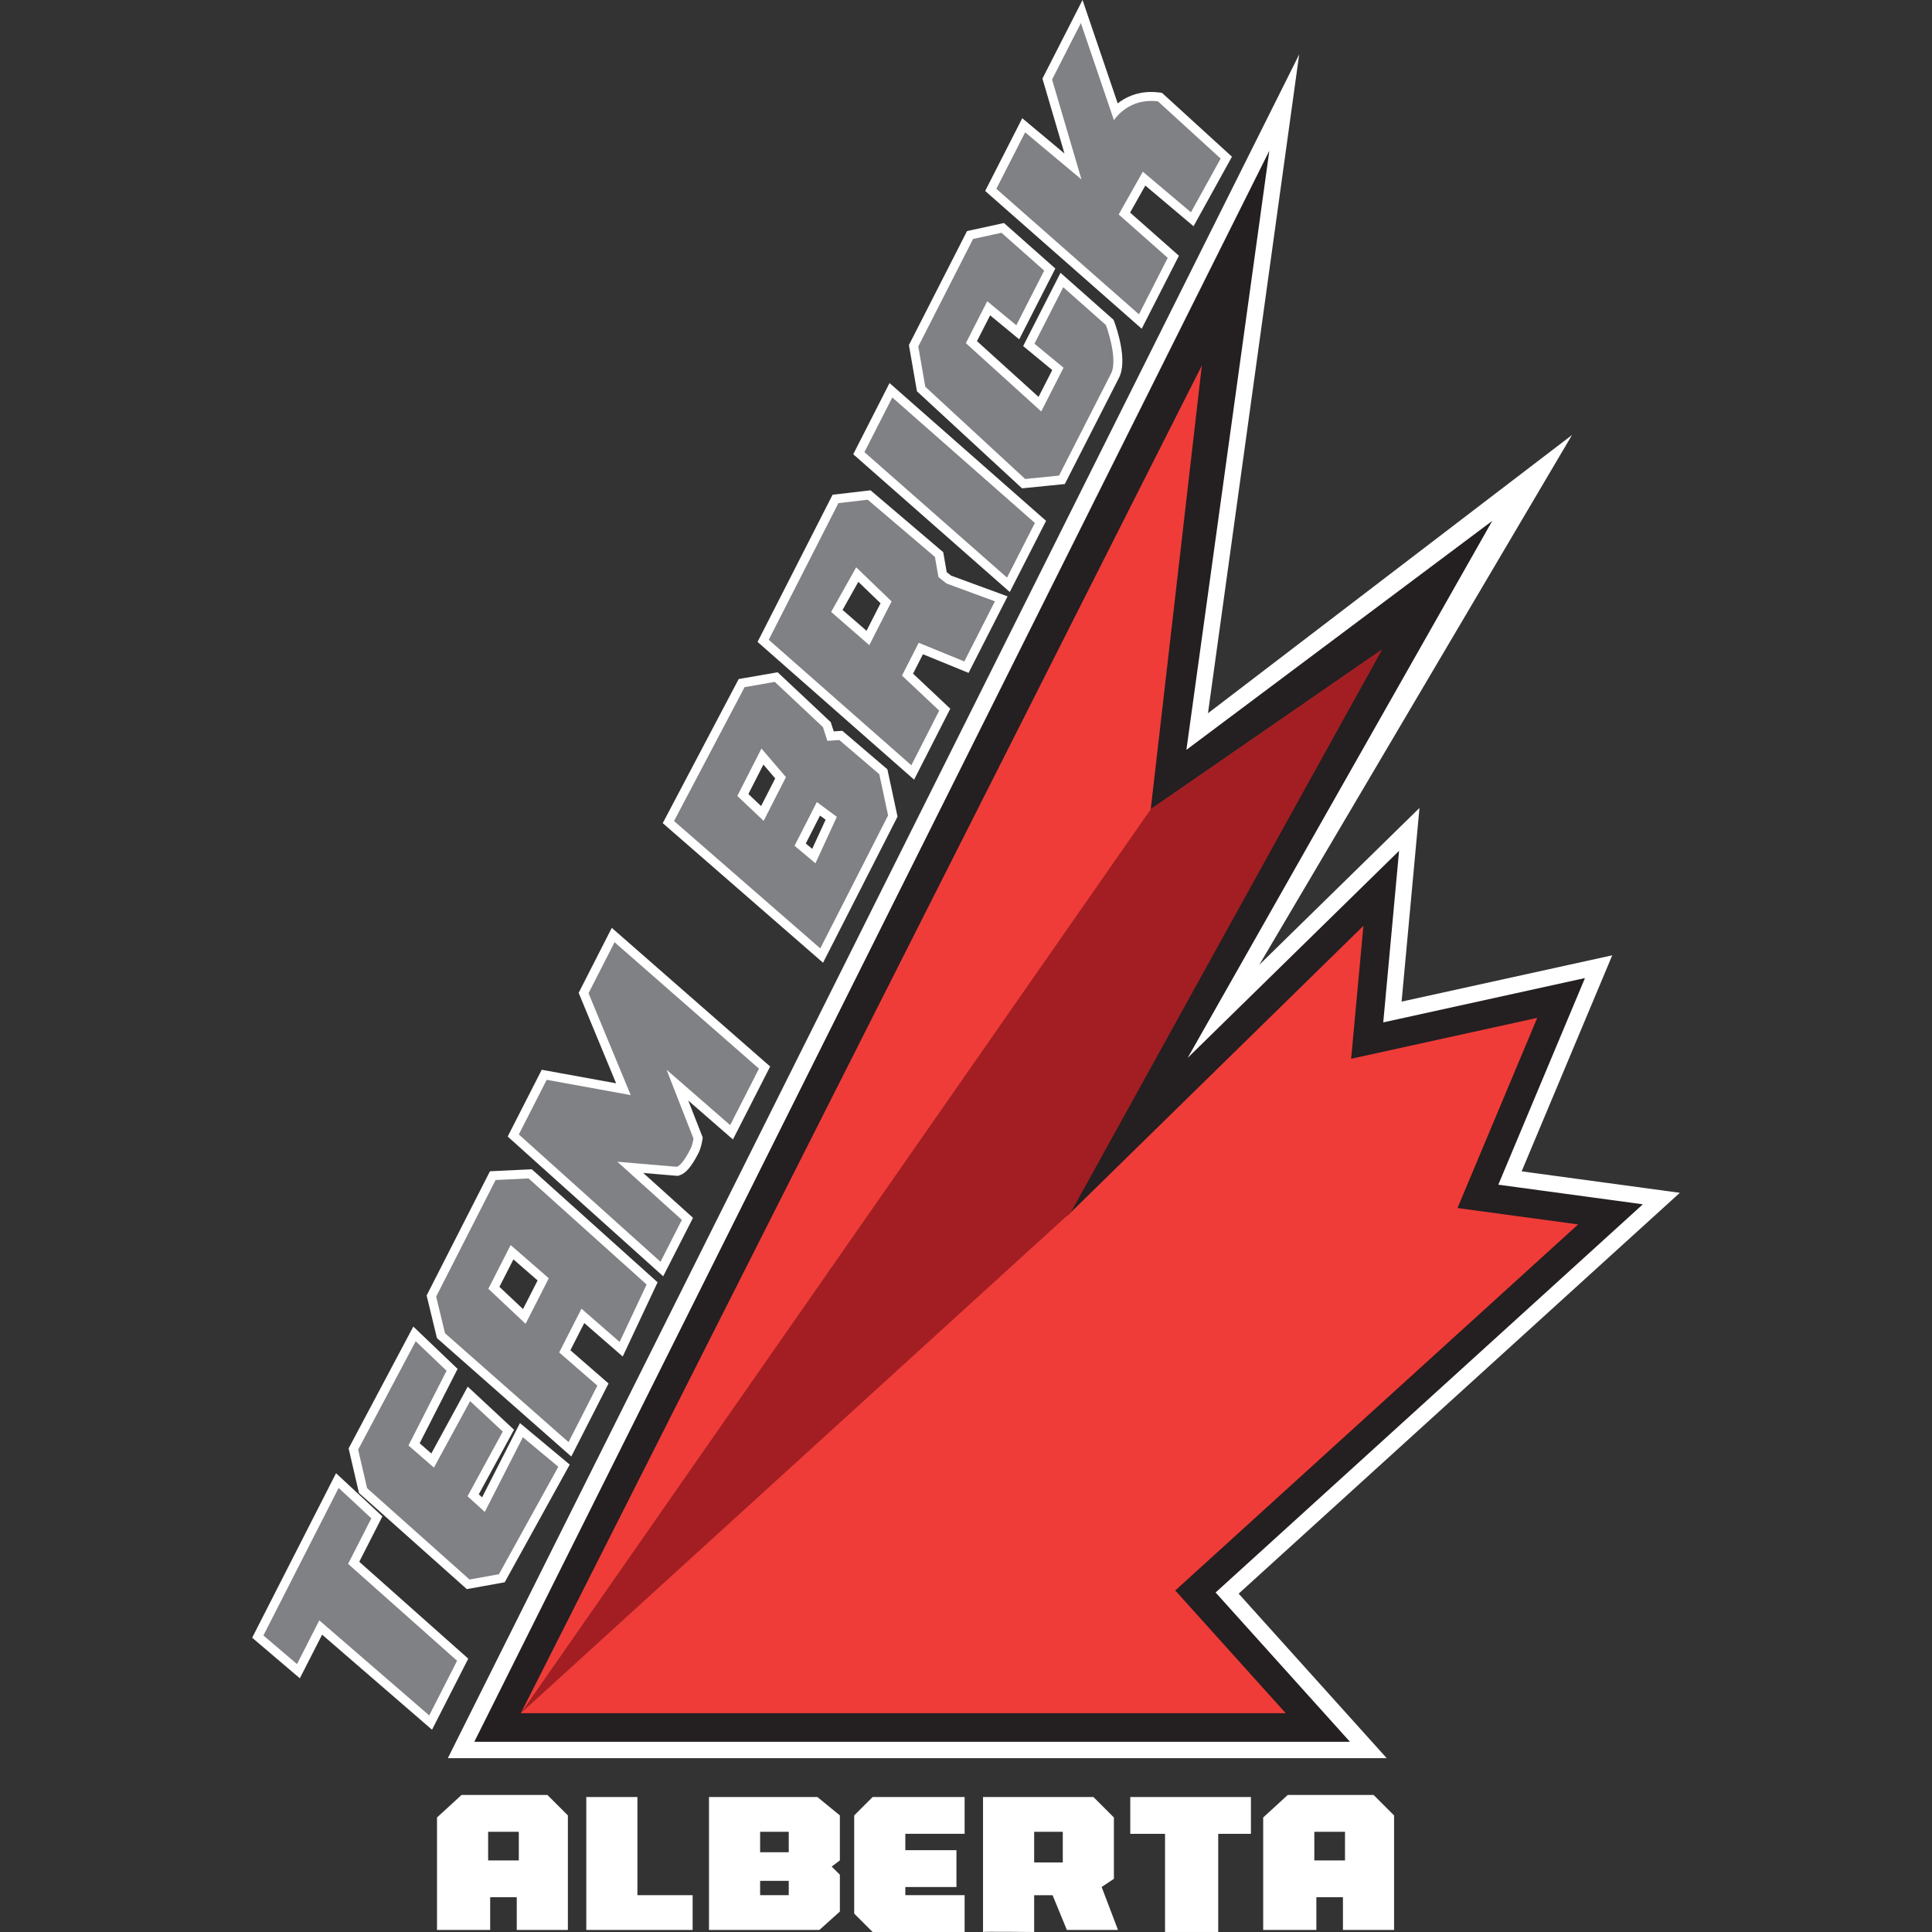
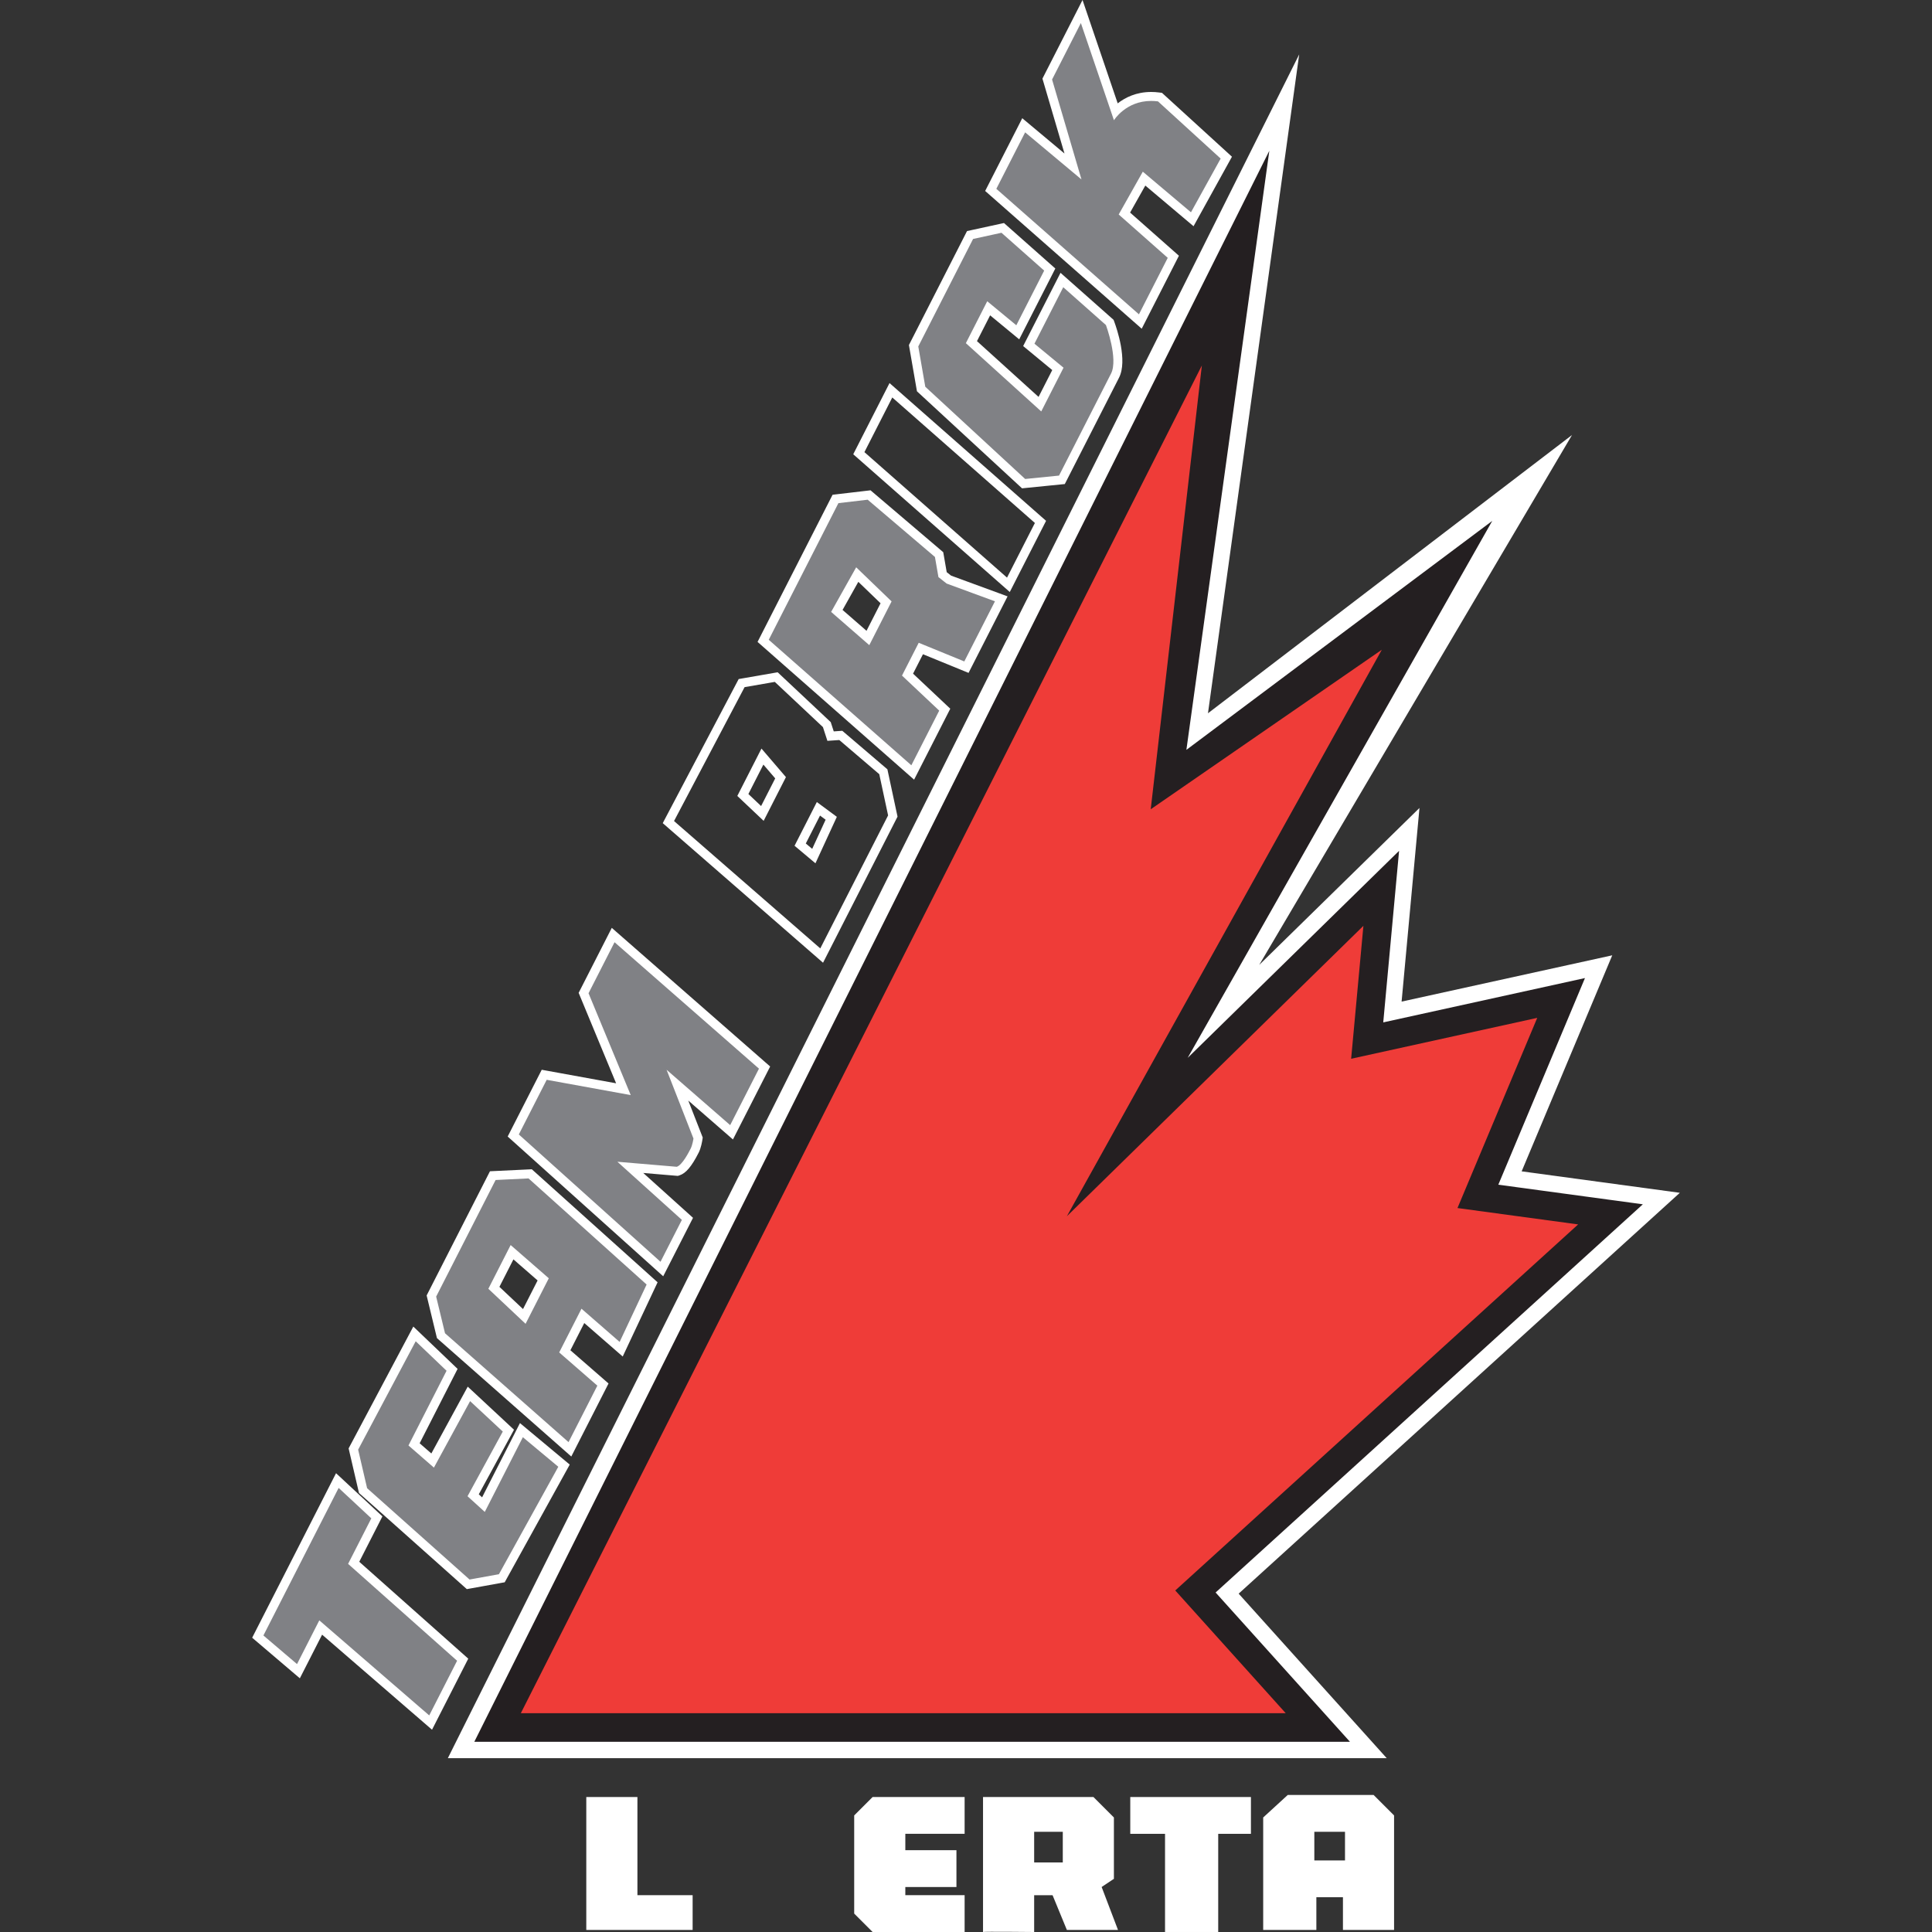
<svg xmlns="http://www.w3.org/2000/svg" version="1.1" viewBox="0 0 300 300">
  <rect x="0" y="0" width="300" height="300" fill="#333333" stroke="none" />
  <defs>
    <style>
      .cls-1 {
        fill: #808185;
      }

      .cls-2 {
        fill: #ef3c38;
      }

      .cls-3 {
        fill: #fff;
      }

      .cls-4 {
        fill: #a21e22;
      }

      .cls-5 {
        fill: #241f21;
      }
    </style>
  </defs>
  <g>
    <g id="Layer_1">
      <g>
        <g>
          <polygon class="cls-3" points="69.541 273.007 201.738 8.45 187.573 110.756 244.1 67.55 195.532 149.828 220.415 125.459 217.639 155.529 250.35 148.34 236.282 181.886 260.843 185.217 192.338 247.462 215.329 273.007 69.541 273.007" />
          <polygon class="cls-5" points="73.65 270.467 197.101 23.411 184.222 116.438 231.715 80.887 184.425 164.261 217.249 132.115 214.79 158.756 246.114 151.872 232.659 183.959 255.101 187.002 188.759 247.282 209.624 270.467 73.65 270.467" />
          <polygon class="cls-2" points="80.877 266.021 199.642 266.021 182.494 246.967 245.052 190.126 226.317 187.585 238.701 158.053 209.804 164.404 211.709 143.763 165.664 188.856 214.567 100.893 178.684 125.663 186.623 56.754 80.877 266.021" />
-           <polygon class="cls-4" points="80.877 266.021 166.299 188.221 214.567 100.893 178.684 125.663 80.877 266.021" />
        </g>
        <g>
-           <path class="cls-3" d="M85.005,278.723h-13.337l-3.811,3.493v17.465h8.256v-5.081h4.128v5.081h7.939v-17.783l-3.175-3.175h-.001ZM80.56,288.885h-4.763v-4.445h4.763v4.445Z" />
          <path class="cls-3" d="M213.296,278.723h-13.337l-3.811,3.493v17.465h8.256v-5.081h4.128v5.081h7.939v-17.783l-3.175-3.175h-.001ZM208.851,288.885h-4.763v-4.445h4.763v4.445Z" />
          <polygon class="cls-3" points="107.552 294.283 98.978 294.283 98.978 279.041 91.039 279.041 91.039 299.681 107.552 299.681 107.552 294.283" />
-           <path class="cls-3" d="M130.416,281.898l-3.493-2.858h-16.831v20.64h17.148l3.175-2.858v-5.716l-1.27-1.27,1.27-.952v-6.986h.001ZM122.477,294.282h-4.445v-2.223h4.445v2.223ZM122.477,287.613h-4.445v-3.175h4.445v3.175Z" />
          <polygon class="cls-3" points="132.639 297.141 132.639 281.898 135.497 279.041 149.786 279.041 149.786 284.756 140.578 284.756 140.578 287.297 148.516 287.297 148.516 293.013 140.578 293.013 140.578 294.283 149.786 294.283 149.786 299.999 135.497 299.999 132.639 297.141" />
          <path class="cls-3" d="M171.062,293.013l1.905-1.27v-9.526l-3.175-3.175h-17.148v20.958c0-.086,7.939,0,7.939,0v-5.716h2.858l2.223,5.399h7.939l-2.54-6.669h-.001ZM165.029,289.203h-4.445v-4.763h4.445v4.763Z" />
          <polygon class="cls-3" points="194.244 279.041 194.244 284.756 189.163 284.756 189.163 299.999 180.906 299.999 180.906 284.756 175.508 284.756 175.508 279.041 194.244 279.041" />
        </g>
        <g>
          <g>
            <path class="cls-1" d="M68.477,207.406l-1.488-6.157,9.531-18.696,5.805-.277,18.932,17.014-4.802,10.219-5.947-5.179-2.808,5.509,5.924,5.158-5.127,10.056-20.021-17.648h0ZM81.414,204.417l2.936-5.758-4.839-4.214-2.819,5.527s4.722,4.445,4.722,4.445Z" />
            <path class="cls-3" d="M82.073,182.985l18.333,16.475-4.189,8.914-5.924-5.159-3.461,6.79,5.924,5.159-4.472,8.77-19.182-16.908-1.375-5.691,9.231-18.106,5.115-.244M81.611,205.562l3.606-7.072-5.924-5.159-3.461,6.79,5.78,5.442M82.578,181.563l-.572.027-5.115.244-.809.039-.368.721-9.231,18.106-.234.459.121.502,1.375,5.691.104.428.33.291,19.182,16.908,1.349,1.189.817-1.602,4.472-8.77.495-.971-.822-.715-5.102-4.443,2.155-4.227,4.577,3.986,1.393,1.213.785-1.673,4.189-8.914.441-.938-.771-.693-18.333-16.475-.427-.383h-.001ZM77.549,199.821l2.175-4.265,3.755,3.27-2.266,4.444-3.663-3.449h0Z" />
          </g>
          <g>
-             <path class="cls-1" d="M103.788,127.655l11.374-21.583,5.374-.934,7.856,7.379.581,1.788,1.588-.11,6.604,5.642,1.472,6.875-11.048,21.669s-23.8-20.726-23.8-20.726ZM126.372,132.933l2.703-5.871-1.987-1.47-2.836,5.562s2.12,1.78,2.12,1.78ZM118.383,126.312l2.826-5.542-2.819-3.287-3.04,5.963,3.032,2.867h0Z" />
            <path class="cls-3" d="M120.312,105.885l7.472,7.017.694,2.136,1.847-.127,6.208,5.303,1.37,6.401-10.53,20.653-22.71-19.777,10.956-20.791,4.693-.815M118.579,127.459l3.461-6.79-3.799-4.432-3.751,7.356,4.088,3.867M126.622,134.054l3.323-7.217-3.107-2.297-3.461,6.79,3.245,2.724M120.757,104.391l-.687.119-4.693.815-.675.117-.32.607-10.956,20.791-.515.977.833.725,22.71,19.777,1.348,1.173.812-1.592,10.53-20.653.225-.441-.104-.485-1.37-6.401-.099-.462-.36-.307-6.208-5.303-.434-.371-.569.04-.76.053-.357-1.099-.111-.341-.261-.245-7.472-7.017-.508-.477h0ZM116.208,123.296l2.33-4.57,1.836,2.141-2.19,4.296-1.975-1.868h0ZM125.124,130.975l2.209-4.333.869.643-2.084,4.526-.995-.835h.001Z" />
          </g>
          <g>
            <polygon class="cls-1" points="56.374 231.458 54.873 225.004 64.365 207.129 70.199 212.707 64.297 224.282 67.181 226.793 72.815 216.444 78.945 222.151 73.473 232.187 75.07 233.638 80.966 222.075 87.583 227.591 77.923 245.071 72.701 246.014 56.374 231.458" />
            <path class="cls-3" d="M64.548,208.27l4.793,4.582-5.913,11.599,3.949,3.439,5.62-10.324,5.076,4.726-5.475,10.041,2.679,2.436,5.913-11.599,5.503,4.588-9.22,16.686-4.561.824-15.909-14.183-1.391-5.984,8.937-16.83M64.181,205.987l-.865,1.628-8.937,16.83-.245.461.118.509,1.391,5.984.1.431.33.294,15.909,14.183.507.452.669-.121,4.561-.824.653-.118.321-.581,9.22-16.686.557-1.008-.885-.737-5.503-4.588-1.343-1.119-.794,1.557-5.084,9.971-.515-.469,4.951-9.077.518-.951-.792-.739-5.076-4.726-1.316-1.225-.86,1.58-4.789,8.797-1.817-1.582,5.419-10.628.472-.925-.751-.717-4.793-4.582-1.332-1.273h0Z" />
          </g>
          <g>
            <path class="cls-1" d="M118.502,99.511l11.232-22.033,5.221-.611,10.863,9.247.541,3.115.974.77,8.139,2.99-5.409,10.609-7.078-2.896-2.067,4.054,5.781,5.442-4.973,9.753-23.225-20.44h.001ZM134.769,99.065l2.821-5.533-4.475-4.312-3.169,5.645,4.822,4.2h.001Z" />
            <path class="cls-3" d="M134.736,77.595l10.44,8.887.544,3.128,1.27,1.004,7.505,2.757-4.76,9.336-7.078-2.896-2.596,5.092,5.78,5.442-4.327,8.487-22.144-19.488,10.818-21.218,4.549-.533M134.985,100.176l3.461-6.79-5.498-5.298-3.889,6.929,5.924,5.159M135.177,76.136l-.604.07-4.549.533-.742.087-.339.665-10.818,21.218-.492.966.814.716,22.144,19.488,1.349,1.187.816-1.6,4.327-8.487.476-.932-.762-.717-5.018-4.724,1.538-3.016,5.89,2.41,1.189.486.584-1.144,4.76-9.336.714-1.402-1.476-.542-7.296-2.68-.677-.535-.452-2.604-.087-.497-.384-.327-10.44-8.887-.462-.394h0v-.002ZM130.832,94.71l2.449-4.363,3.452,3.327-2.18,4.276-3.72-3.24h-.001Z" />
          </g>
          <g>
            <polygon class="cls-1" points="49.799 252.72 46.34 259.503 40.028 254.13 52.382 229.9 58.519 235.615 54.919 242.677 71.844 257.721 66.867 267.481 49.799 252.72" />
            <path class="cls-3" d="M52.583,231.041l5.076,4.726-3.606,7.072,16.924,15.044-4.327,8.487-17.068-14.762-3.461,6.79-5.219-4.443,11.683-22.915M52.18,228.759l-.84,1.648-11.683,22.915-.5.982.839.714,5.219,4.443,1.346,1.145.803-1.574,2.653-5.203,15.721,13.597,1.347,1.165.809-1.587,4.327-8.487.49-.961-.806-.716-16.119-14.328,3.116-6.112.478-.938-.77-.717-5.076-4.726-1.354-1.261h0Z" />
          </g>
          <g>
            <path class="cls-1" d="M79.699,176.317l4.806-9.426,12.299,2.238-6.184-14.931,4.591-9.006,23.511,20.58-5.124,10.05-8.406-7.321,3.211,8.212-.028.185c-.017.112-.176,1.124-.506,1.77-.991,1.94-1.78,2.917-2.559,3.17l-.133.044-7.299-.618,8.87,7.995-3.973,7.792-23.074-20.736h-.002Z" />
            <path class="cls-3" d="M95.426,146.307l22.427,19.632-4.472,8.77-9.874-8.598,4.176,10.684s-.15.993-.438,1.558-1.298,2.547-2.152,2.824l-9.225-.782,10.013,9.026-3.318,6.507-22-19.771,4.327-8.487,13.048,2.374-6.551-15.815,4.039-7.922M94.998,144.079l-.814,1.596-4.039,7.922-.292.573.247.595,5.571,13.45-10.529-1.916-1.022-.186-.472.925-4.327,8.487-.487.955.798.716,22,19.771,1.351,1.214.825-1.618,3.318-6.507.486-.953-.796-.717-6.932-6.248,5.092.432.281.023.268-.087c.984-.32,1.87-1.371,2.964-3.517.373-.73.544-1.782.575-1.984l.056-.369-.135-.347-2.109-5.393,5.589,4.867,1.348,1.173.812-1.592,4.472-8.77.493-.968-.818-.716-22.427-19.632-1.349-1.181h.002Z" />
          </g>
          <g>
-             <polygon class="cls-1" points="133.358 70.371 138.339 60.601 161.564 81.041 156.583 90.811 133.358 70.371" />
            <path class="cls-3" d="M138.553,61.719l22.144,19.488-4.327,8.487-22.144-19.488,4.327-8.487M138.126,59.484l-.816,1.6-4.327,8.487-.492.966.814.716,22.144,19.488,1.349,1.187.816-1.6,4.327-8.487.492-.966-.814-.716-22.144-19.488-1.349-1.187h0Z" />
          </g>
          <g>
            <path class="cls-1" d="M143.031,60.407l-1.167-6.72,8.765-17.192,5.08-1.105,7.297,6.467-4.968,9.743-4.516-3.728-2.68,5.256,10.633,9.631,2.794-5.479-4.517-3.728,5.135-10.072,7.435,6.59.061.164c.21.568,2.016,5.627.76,8.092l-8.25,16.182-5.951.597-15.914-14.697h.001Z" />
            <path class="cls-3" d="M155.511,36.146l6.629,5.874-4.327,8.487-4.516-3.728-3.318,6.507,11.704,10.601,3.461-6.79-4.516-3.728,4.472-8.77,6.629,5.874s1.947,5.27.794,7.533l-8.077,15.843-5.259.527-15.51-14.323-1.087-6.257,8.51-16.691,4.41-.96M155.906,34.63l-.692.151-4.41.96-.646.141-.3.589-8.51,16.691-.211.415.079.458,1.087,6.257.08.466.347.321,15.51,14.323.461.426.624-.062,5.259-.527.758-.076.346-.678,8.077-15.843c1.362-2.672-.367-7.674-.727-8.65l-.121-.328-.262-.232-6.629-5.874-1.35-1.196-.819,1.606-4.472,8.77-.508.997.863.713,3.652,3.015-2.125,4.168-9.562-8.66,2.042-4.006,3.174,2.62,1.342,1.107.79-1.549,4.327-8.487.49-.962-.808-.716-6.629-5.874-.53-.47h0v-.002Z" />
          </g>
          <g>
            <path class="cls-1" d="M153.845,29.489l5.115-10.032,7.653,6.396-3.994-13.573,5.347-10.489,5.266,15.474c.968-.978,2.777-2.288,5.522-2.288.376,0,.763.025,1.15.075l.218.029,10.298,9.401-5.286,9.569-7.484-6.312-3.055,5.42,7.6,6.719-5.125,10.052-23.226-20.439h0Z" />
            <path class="cls-3" d="M167.837,3.578l5.136,15.094s1.831-2.999,5.78-2.999c.338,0,.691.022,1.06.069l9.73,8.881-4.61,8.343-7.478-6.307-3.744,6.646,7.616,6.734-4.472,8.77-22.144-19.488,4.472-8.77,8.748,7.312-4.565-15.516,4.472-8.77M168.094,0l-1.5,2.943-4.472,8.77-.253.495.157.533,3.266,11.098-5.214-4.359-1.343-1.123-.795,1.56-4.472,8.77-.492.966.814.716,22.144,19.488,1.349,1.187.816-1.6,4.472-8.77.491-.963-.81-.716-6.771-5.987,2.363-4.195,6.189,5.22,1.299,1.096.822-1.487,4.61-8.343.533-.964-.813-.742-9.73-8.881-.325-.296-.437-.056c-.417-.054-.833-.081-1.239-.081-2.334,0-4.051.876-5.198,1.771l-4.397-12.921L168.095.003h0v-.003Z" />
          </g>
        </g>
      </g>
    </g>
  </g>
</svg>